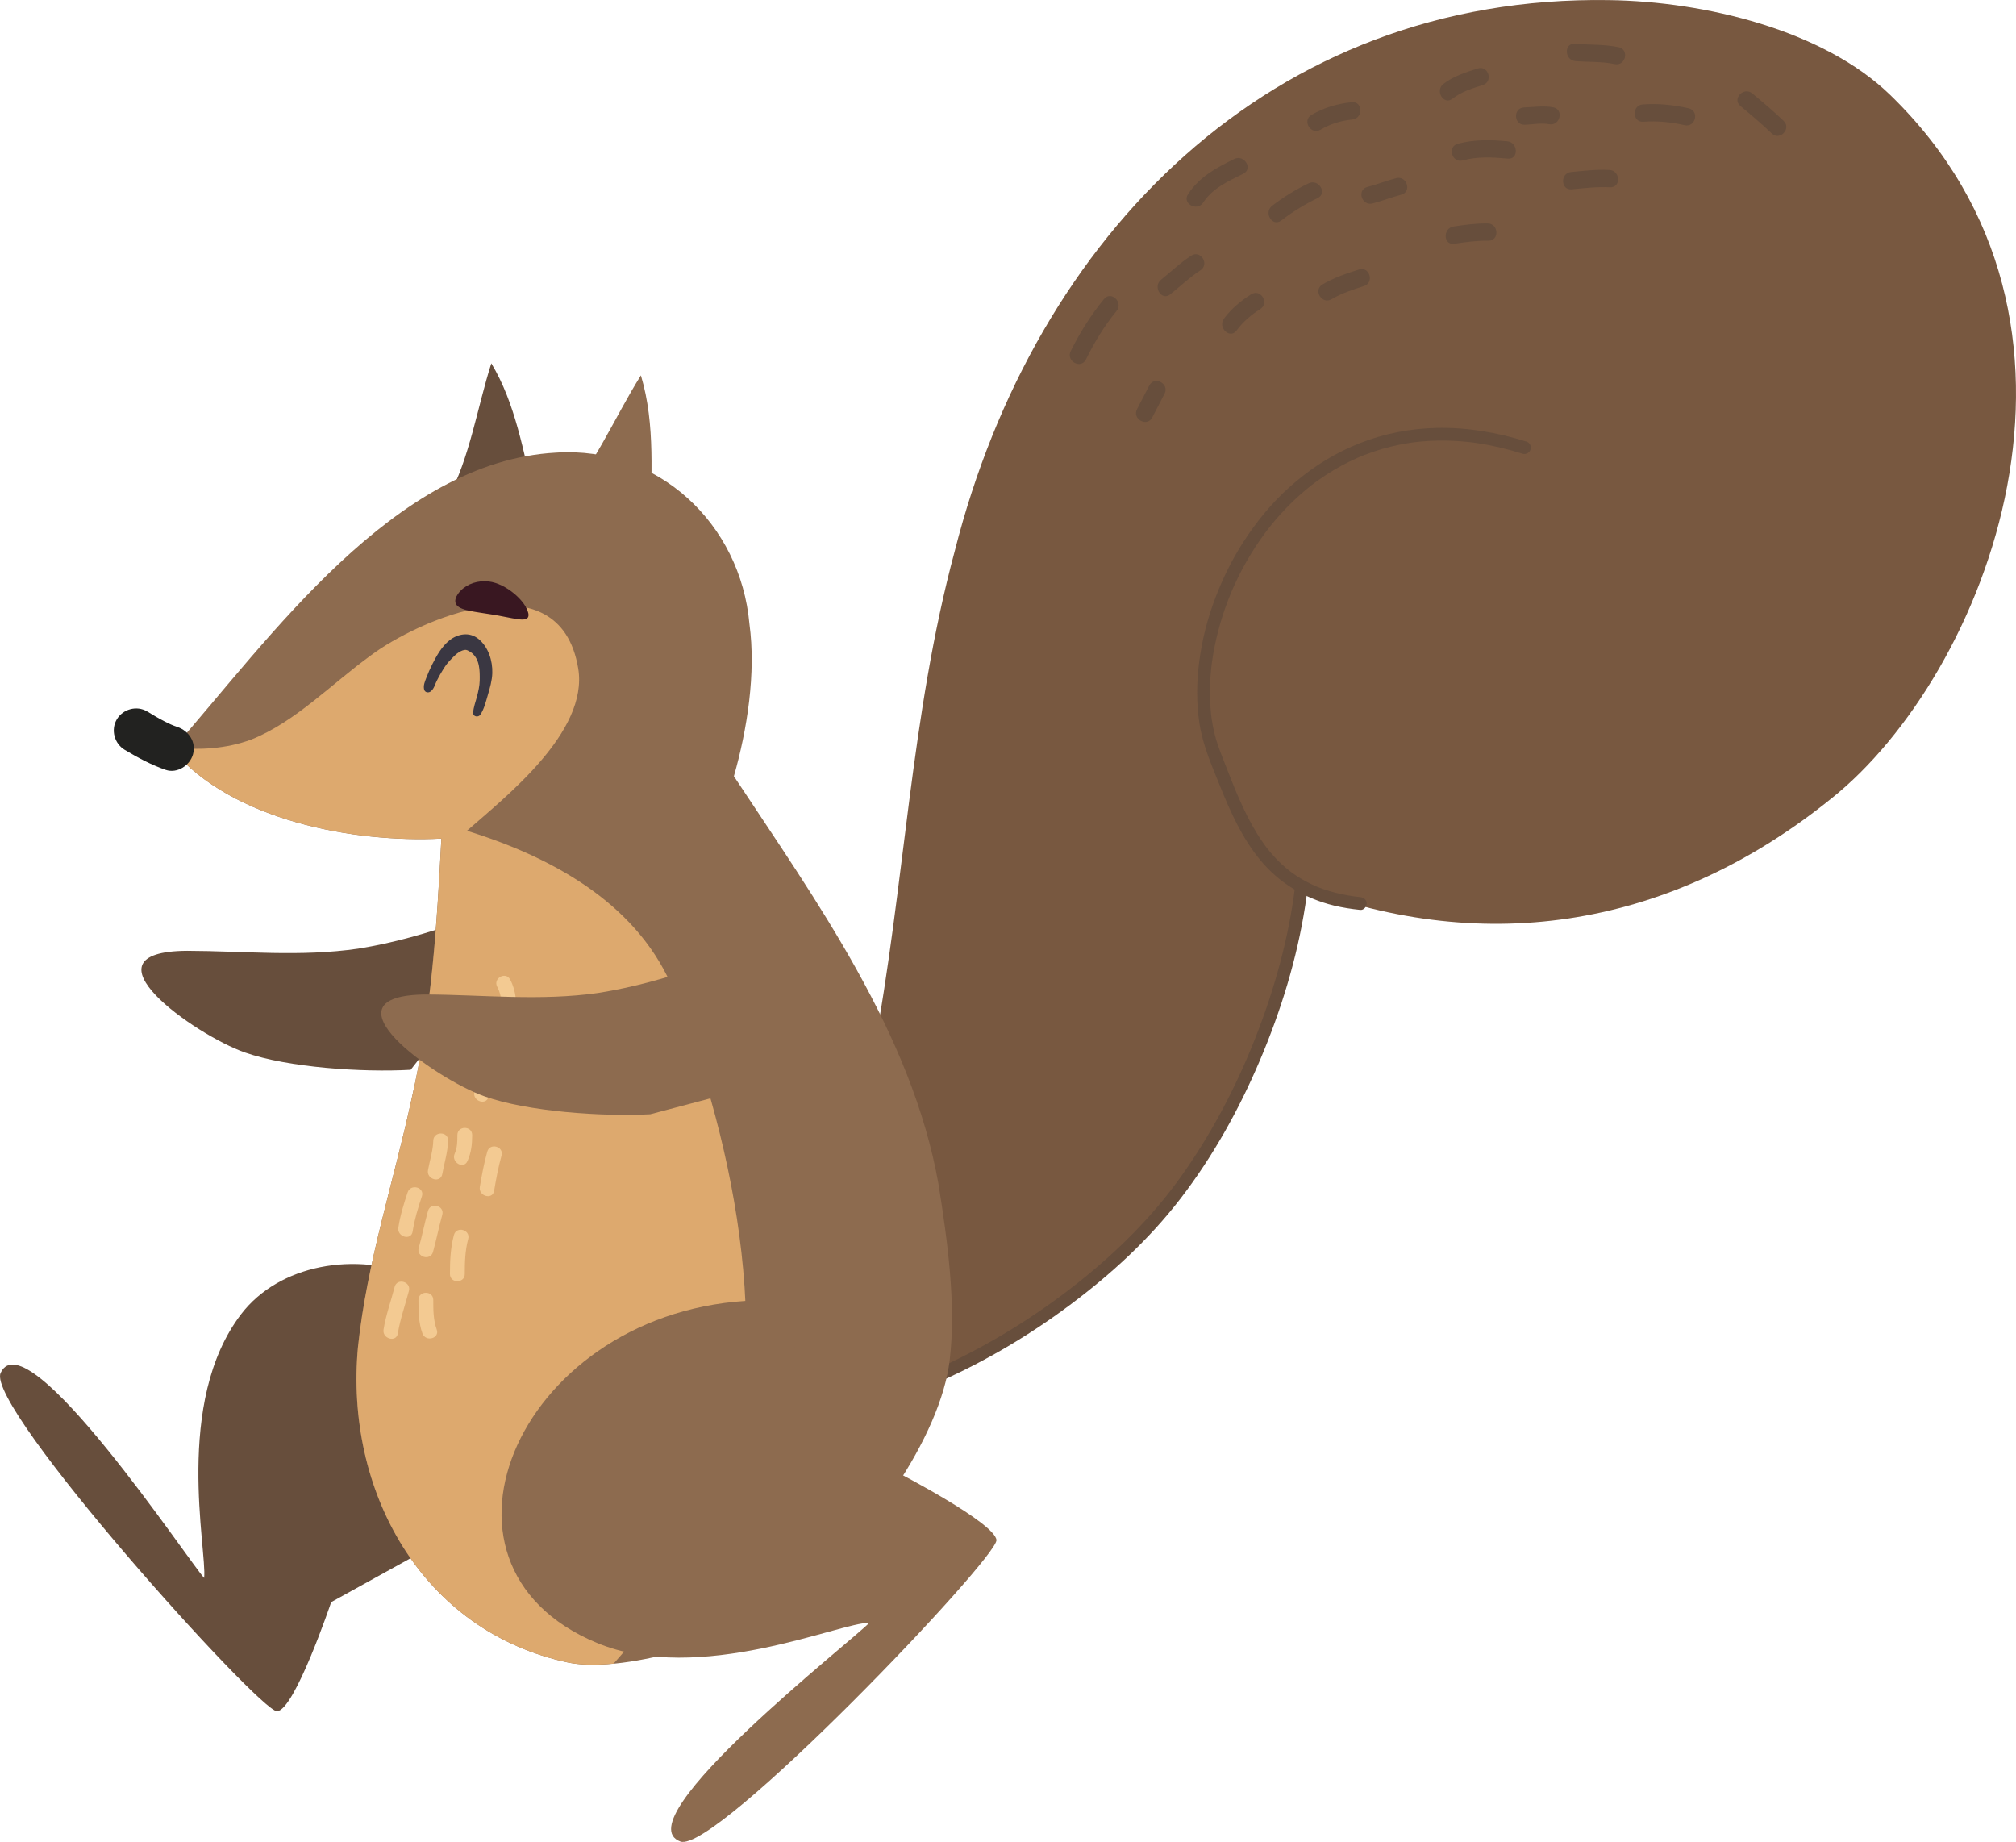
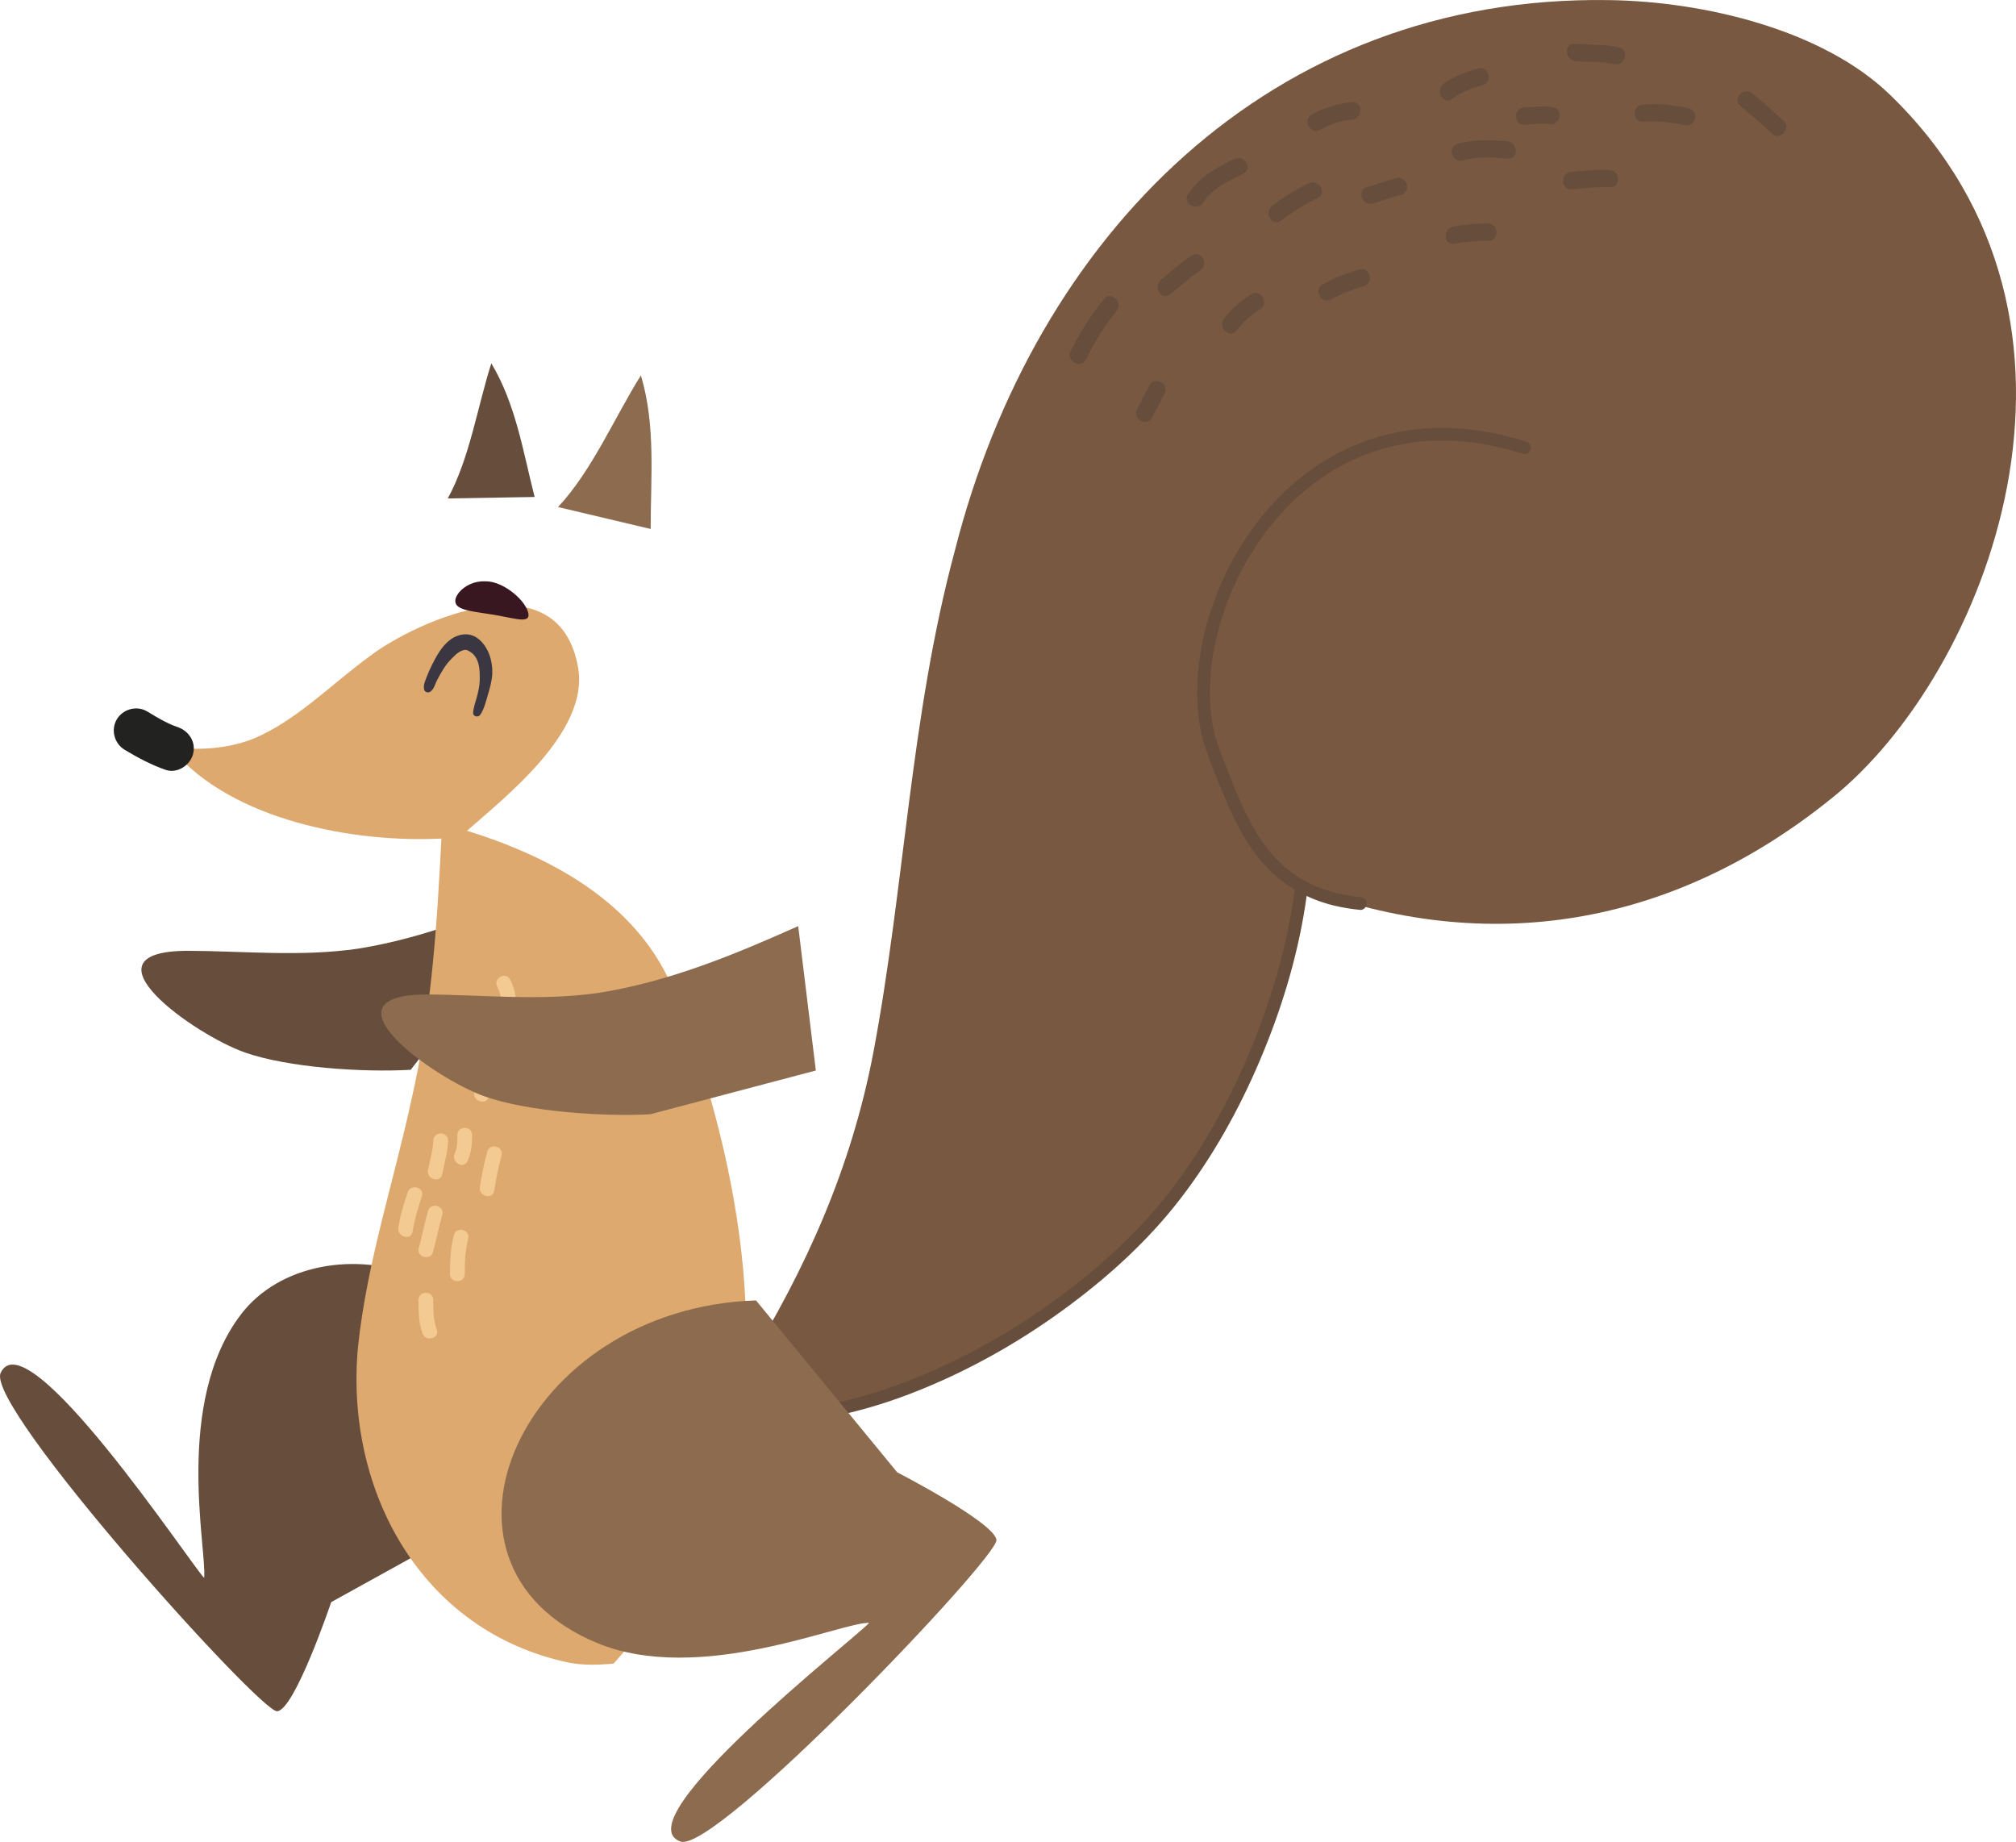
<svg xmlns="http://www.w3.org/2000/svg" id="Layer_1" data-name="Layer 1" viewBox="0 0 598.45 546.73">
  <defs>
    <style>
      .cls-1 {
        fill: #f3ca92;
      }

      .cls-2 {
        fill: #8d6b4f;
      }

      .cls-3 {
        fill: #3a3742;
      }

      .cls-4 {
        fill: #785840;
      }

      .cls-5 {
        fill: #674e3c;
      }

      .cls-6 {
        fill: #391721;
      }

      .cls-7 {
        fill: #dda96e;
      }

      .cls-8 {
        fill: #222220;
      }
    </style>
  </defs>
  <g>
    <g>
      <path class="cls-4" d="M386.34,263.17c55.3,21.04,110.23,11.84,157.33-26.18,45.97-36.7,87.38-141.12,17.36-208.88C541.21,8.93,506.12.43,477.65.03c-100.37-1.58-170.44,69.87-194.2,163.4-13.25,49.21-14.87,99.59-24.19,148.95-6.51,34.16-19.99,64.28-37.97,93.33l9.17,14.86c40.05-1.61,86.32-29.52,112.18-58.29,22.71-25.56,39.63-65.18,43.71-99.11Z" />
      <path class="cls-5" d="M453.02,131.05c-8.57-2.7-17.58-4.24-26.58-4.03-7.74.18-15.47,1.65-22.68,4.49s-13.26,6.57-18.95,11.32-10.21,9.95-14.24,15.81-7.19,12.01-9.69,18.54-4.05,12.73-4.91,19.35c-.79,6.05-.83,12.17.09,18.21,1,6.54,3.69,12.58,6.14,18.67,3.1,7.71,6.55,15.37,11.87,21.83,5.63,6.85,13.32,11.47,21.92,13.55,2.57.62,5.18,1.02,7.81,1.29,1.02.1,1.9-.95,1.9-1.9,0-1.11-.87-1.79-1.9-1.9-2.37-.24-4.85-.65-7.36-1.29-1.15-.29-2.28-.63-3.4-1.01-.51-.18-1.02-.36-1.52-.56-.22-.09-.44-.17-.66-.26.02,0-.51-.21-.26-.11.18.08-.28-.12-.33-.15-1.91-.85-3.75-1.85-5.5-3-.4-.27-.8-.54-1.19-.83-.22-.16-.43-.32-.64-.47-.06-.04-.29-.22,0,0-.13-.1-.25-.2-.37-.29-.78-.62-1.53-1.27-2.26-1.96-1.42-1.33-2.73-2.77-3.94-4.28-.07-.08-.49-.63-.23-.29-.14-.18-.28-.37-.42-.56-.29-.39-.58-.79-.86-1.2-.57-.81-1.11-1.63-1.63-2.47-2.11-3.4-3.88-7.01-5.48-10.67-.19-.44-.39-.89-.58-1.34-.04-.09-.18-.43-.03-.07-.04-.1-.08-.2-.13-.3-.1-.25-.21-.5-.31-.75-.39-.95-.78-1.91-1.16-2.87-.77-1.93-1.52-3.86-2.28-5.79-1.08-2.75-2.13-5.45-2.81-8.33-.31-1.34-.57-2.68-.77-4.04-.02-.15-.04-.29-.06-.44-.06-.39.05.39.02.12-.01-.09-.02-.18-.04-.28-.04-.35-.08-.7-.12-1.05-.07-.71-.14-1.42-.18-2.14-.2-2.94-.17-5.9.04-8.85.05-.75.12-1.49.2-2.24.04-.37.08-.73.12-1.1.02-.18.04-.37.07-.55.03-.2.1-.74.03-.23.22-1.57.48-3.13.79-4.68.63-3.15,1.45-6.27,2.43-9.33.51-1.59,1.07-3.16,1.67-4.71.3-.78.62-1.56.94-2.34-.16.39,0,.01.07-.16.09-.2.18-.41.27-.61.17-.39.34-.77.52-1.16,1.41-3.09,3-6.1,4.76-9,.88-1.45,1.81-2.88,2.78-4.28.49-.71,1-1.41,1.51-2.11.24-.33.49-.66.74-.98.07-.09.14-.18.21-.27-.03.04-.25.33-.05.06.14-.18.28-.36.42-.54,2.14-2.71,4.47-5.28,6.95-7.67,1.24-1.19,2.52-2.35,3.85-3.45.32-.27.64-.53.96-.79.18-.14.36-.29.54-.43.11-.09.66-.51.27-.21.7-.53,1.4-1.06,2.12-1.56,2.85-2.02,5.86-3.82,8.99-5.36.8-.4,1.62-.77,2.44-1.14.19-.09.39-.17.59-.25.1-.04.42-.17,0,0,.09-.04.18-.07.26-.11.44-.18.88-.36,1.32-.53,1.68-.65,3.39-1.23,5.12-1.74s3.56-.95,5.36-1.31c.93-.19,1.87-.35,2.81-.5.22-.03.45-.07.67-.1.13-.02.25-.04.38-.05-.06,0-.41.05-.05,0,.51-.06,1.01-.13,1.52-.18,3.96-.42,7.95-.48,11.92-.21,1.06.07,2.11.16,3.17.28.51.06,1.01.12,1.52.18.38.05.08.01,0,0,.14.02.28.04.43.06.31.04.63.09.94.14,2.17.33,4.32.76,6.45,1.26,2.24.53,4.47,1.15,6.67,1.84.98.31,2.07-.36,2.34-1.33.28-1.02-.34-2.03-1.33-2.34h0Z" />
      <path class="cls-5" d="M401.27,30.34c-4.27.44-8.26,1.59-11.97,3.78-2.85,1.69-.15,6.07,2.7,4.38,2.93-1.74,6.08-2.67,9.46-3.03,3.27-.34,3.11-5.48-.19-5.13Z" />
      <path class="cls-5" d="M366.39,47.19c-5.4,2.66-10.35,5.29-13.73,10.47-1.82,2.78,2.71,5.23,4.51,2.47,2.81-4.31,7.46-6.35,11.91-8.56,2.98-1.47.25-5.83-2.69-4.38Z" />
      <path class="cls-5" d="M388.46,54.41c-3.84,1.86-7.45,4.08-10.83,6.68-2.61,2,.07,6.39,2.7,4.38,3.38-2.6,6.99-4.83,10.83-6.68,2.98-1.44.26-5.81-2.69-4.38Z" />
      <path class="cls-5" d="M353.63,75.88c-3.22,2.07-5.96,4.75-8.95,7.13-2.57,2.04.11,6.44,2.7,4.37,2.98-2.37,5.74-5.06,8.95-7.13,2.79-1.79.09-6.17-2.7-4.37Z" />
      <path class="cls-5" d="M327.72,88.77c-3.9,4.76-7.15,9.94-9.88,15.46-1.46,2.97,3.04,5.45,4.52,2.47,2.52-5.12,5.47-9.97,9.09-14.39,2.09-2.55-1.63-6.12-3.72-3.55Z" />
      <path class="cls-5" d="M341.19,114.39c-1.22,2.35-2.44,4.71-3.66,7.06-1.53,2.95,2.98,5.42,4.51,2.47,1.22-2.35,2.44-4.71,3.66-7.06,1.53-2.94-2.98-5.41-4.51-2.47Z" />
      <path class="cls-5" d="M438.69,20.32c-3.56,1.14-7.23,2.28-10.22,4.6-2.59,2.01.09,6.42,2.7,4.38,2.66-2.08,5.83-3.05,9.01-4.06,3.16-1,1.66-5.93-1.5-4.92Z" />
      <path class="cls-5" d="M480.49,14.01c-4.28-.9-8.68-.66-13.01-1.01-3.29-.26-3.08,4.88.19,5.14,3.88.31,7.82.07,11.64.88,3.25.69,4.43-4.31,1.19-5.01Z" />
      <path class="cls-5" d="M447.41,41.94c-4.99-.46-9.8-.58-14.68.75-3.2.87-1.71,5.79,1.5,4.92,4.43-1.2,8.85-.94,13.37-.53,3.3.3,3.08-4.84-.18-5.14Z" />
      <path class="cls-5" d="M414.45,52.89c-2.89.74-5.65,1.86-8.53,2.6-3.23.81-1.72,5.73,1.5,4.91,2.88-.73,5.64-1.86,8.53-2.6,3.22-.82,1.72-5.74-1.5-4.92Z" />
      <path class="cls-5" d="M403.41,80c-3.74,1.18-7.45,2.44-10.84,4.44-2.85,1.69-.15,6.07,2.7,4.38,3.02-1.79,6.31-2.85,9.63-3.91,3.16-1,1.66-5.93-1.5-4.91Z" />
      <path class="cls-5" d="M477.76,50.45c-3.82-.2-7.59.25-11.38.61-3.28.3-3.12,5.45.18,5.14,3.79-.36,7.56-.81,11.38-.61,3.31.17,3.1-4.97-.18-5.14Z" />
      <path class="cls-5" d="M501.29,32.15c-4.48-1.01-9.05-1.5-13.64-1.15-3.29.24-3.14,5.38.18,5.14,4.16-.31,8.21.11,12.27,1.02,3.24.73,4.43-4.27,1.19-5Z" />
      <path class="cls-5" d="M529.48,35.89c-2.98-2.86-6.13-5.51-9.31-8.15-2.52-2.12-6.09,1.59-3.54,3.72,3.17,2.64,6.33,5.29,9.31,8.15,2.39,2.31,5.93-1.42,3.54-3.72Z" />
      <path class="cls-5" d="M441.62,66.33c-3.4-.06-6.76.4-10.12.9-3.24.48-3.09,5.63.19,5.13,3.37-.49,6.72-.96,10.12-.9,3.32.06,3.13-5.08-.19-5.14Z" />
      <path class="cls-5" d="M461.06,31.86c-2.91-.53-5.72-.07-8.64.03-3.31.12-3.13,5.26.19,5.14,2.41-.08,4.87-.6,7.26-.16,3.26.59,4.45-4.41,1.19-5.01Z" />
      <path class="cls-5" d="M371.41,87.36c-3.06,1.93-5.91,4.29-8.07,7.21-1.95,2.63,1.75,6.2,3.72,3.55,1.92-2.59,4.33-4.66,7.05-6.38,2.79-1.78.11-6.16-2.69-4.37Z" />
    </g>
    <path class="cls-5" d="M230.45,422.47c15.47-.64,30.66-4.86,44.88-10.83,15.01-6.29,29.19-14.53,42.23-24.26,12.2-9.1,23.5-19.45,32.8-31.52,9.69-12.57,17.48-26.6,23.67-41.19s10.97-30.05,13.42-45.82c.29-1.89.55-3.78.78-5.68.12-1.02-.96-1.9-1.9-1.9-1.13,0-1.78.88-1.9,1.9-1.84,15.19-6.09,30.4-11.71,44.74-5.74,14.63-13.13,28.72-22.28,41.51-8.59,12.01-19.13,22.39-30.69,31.53-12.42,9.82-26.07,18.23-40.46,24.84-13.7,6.29-28.55,11.08-43.5,12.52-1.78.17-3.56.29-5.35.37-1.03.04-1.9.84-1.9,1.9,0,1,.87,1.94,1.9,1.9h0Z" />
  </g>
  <path class="cls-5" d="M165.65,261.52c-19.03,8.59-38.27,16.66-59.32,20.06-17.21,2.5-33.99.68-50.79.64-32.78.19,2.27,24.96,17.16,30.18,12.78,4.48,34.84,5.95,49.21,5.14" />
  <path class="cls-5" d="M158.6,442.21c3.11-69.48-64.62-81.26-86.96-52.21-20.15,26.2-10.14,70.13-11.04,78.36-4.25-4.44-52.73-77.55-60.41-60.85-4.61,10.03,76.85,100.54,82.04,100.42,5.19-.13,16.09-32.39,16.09-32.39" />
  <path class="cls-5" d="M132.92,147.95c6.51-11.88,8.81-27.27,12.93-40.1,7.27,12.08,9.42,26.22,12.85,39.66" />
-   <path class="cls-2" d="M217.86,230.41c24.42,36.97,52.82,76.27,60.75,121.17,2.63,16.51,5.28,35.66,3.3,52.16-2.64,22.45-24.44,54.14-47.21,71.65-13.36,10.25-48.54,21.46-65.7,18.16-44.24-9.25-66.69-51.5-62.74-93.76,2.65-25.09,10.58-48.86,15.85-73.29,5.94-25.75,7.6-51.84,8.91-77.59-25.75,1.32-62.07-5.28-79.89-26.41,29.05-33.01,65.7-85.51,113.9-88.15,30.37-1.98,54.8,21.13,57.44,50.84,1.98,14.53-.65,31.37-4.62,45.23Z" />
  <path class="cls-7" d="M200.03,294.13c-9.91-24.43-33.68-38.96-61.41-47.54,11.22-9.9,36.17-29.28,33.02-48.2-5.57-33.38-48.21-13.87-61.41-3.96-11.89,8.58-22.46,19.81-35.66,25.09-7.52,2.77-15.27,3.14-22.98,2.45-.15.17-.3.35-.45.52,17.82,21.13,54.14,27.73,79.89,26.41-1.31,25.75-2.97,51.83-8.91,77.59-5.28,24.43-13.2,48.2-15.85,73.29-3.96,42.26,18.49,84.52,62.74,93.76,3.68.71,8.21.72,13.14.25,12-13.39,21.86-28.4,29.78-45.81,19.15-44.24,6.6-107.63-11.89-153.85Z" />
  <path class="cls-8" d="M52.67,215.79c-1.45-.51-2.32-.89-3.95-1.73-1.72-.88-3.38-1.89-5.04-2.89-3.08-1.85-7.22-.71-9.02,2.37-1.83,3.13-.71,7.18,2.37,9.03,3.9,2.33,7.84,4.45,12.14,5.94,3.41,1.18,7.21-1.31,8.12-4.61.99-3.64-1.21-6.94-4.62-8.12Z" />
  <path class="cls-2" d="M165.65,150.5c10.14-10.85,16.75-26.57,24.6-39.08,4.45,14.8,2.9,30.39,2.9,45.59" />
  <path class="cls-1" d="M138.99,319.36c1.68-4.61,2.75-9.41,2.83-14.33.05-2.84-4.35-2.83-4.39,0-.07,4.54-1.13,8.91-2.67,13.16-.97,2.67,3.28,3.81,4.24,1.17Z" />
  <path class="cls-1" d="M145.04,325.41c.57-3.48,1.13-6.95,1.17-10.48.04-2.84-4.36-2.84-4.4,0-.04,3.14-.5,6.22-1.02,9.31-.46,2.77,3.78,3.96,4.24,1.17Z" />
  <path class="cls-1" d="M128.62,338.57c-.08,2.99-1.04,5.83-1.57,8.76-.5,2.77,3.74,3.96,4.24,1.17.6-3.32,1.64-6.53,1.73-9.93.07-2.84-4.33-2.83-4.4,0Z" />
  <path class="cls-1" d="M135.77,336.92c0,1.88-.01,3.73-.79,5.49-1.15,2.57,2.64,4.81,3.79,2.22,1.13-2.52,1.4-4.97,1.4-7.71,0-2.84-4.39-2.84-4.4,0Z" />
  <path class="cls-1" d="M144.64,341.84c-.96,3.44-1.61,6.93-2.2,10.45-.47,2.77,3.78,3.96,4.24,1.17.59-3.52,1.24-7.01,2.2-10.45.76-2.74-3.48-3.9-4.24-1.17Z" />
  <path class="cls-1" d="M127.05,359.43c-1.01,3.64-1.73,7.35-2.75,11-.76,2.74,3.48,3.9,4.24,1.17,1.01-3.64,1.73-7.36,2.75-11,.76-2.74-3.48-3.9-4.24-1.17Z" />
  <path class="cls-1" d="M134.75,366.58c-1.02,3.8-1.18,7.67-1.18,11.58,0,2.84,4.4,2.84,4.4,0,0-3.53.1-6.98,1.02-10.41.73-2.75-3.51-3.91-4.24-1.17Z" />
-   <path class="cls-1" d="M117.15,381.98c-1.08,4.22-2.6,8.34-3.29,12.65-.45,2.77,3.79,3.96,4.24,1.17.69-4.31,2.2-8.43,3.29-12.65.71-2.75-3.53-3.91-4.24-1.17Z" />
  <path class="cls-1" d="M121,353.93c-1.14,3.43-2.2,6.86-2.75,10.45-.43,2.77,3.81,3.97,4.24,1.17.55-3.58,1.6-7.01,2.75-10.45.9-2.7-3.35-3.85-4.24-1.17Z" />
  <path class="cls-1" d="M128.62,385.86c0-2.84-4.4-2.84-4.4,0,0,3.35.03,6.75,1.18,9.93.96,2.65,5.21,1.5,4.24-1.17-1.03-2.84-1.02-5.78-1.02-8.76Z" />
  <path class="cls-1" d="M151.42,290.72c-1.37-2.49-5.17-.27-3.8,2.22,1.45,2.67,1.35,5.83,1.35,8.79s4.39,2.84,4.39,0c0-3.78-.09-7.61-1.94-11.01Z" />
  <path class="cls-2" d="M224.42,385.99c-69.51,2.23-103.57,78.18-47.29,101.63,30.5,12.72,72.6-6.2,80.88-5.92-4.1,4.58-73.28,58.52-56.04,64.9,10.36,3.83,94.36-84.34,93.83-89.5-.53-5.16-29.47-20.09-29.47-20.09" />
  <path class="cls-2" d="M242.18,317.75l-49.16,12.99c-14.37.75-36.43-.8-49.2-5.32-14.87-5.28-49.83-30.17-17.05-30.24,16.79.1,33.58,1.99,50.79-.45,21.06-3.33,40.33-11.33,59.39-19.84" />
  <path class="cls-3" d="M125.91,204.67c-.31-1.19.22-2.38.64-3.48.53-1.37,1.11-2.72,1.78-4.03,1.31-2.58,2.78-5.24,5.07-7.07,2.51-2.01,6-2.61,8.65-.43,2.95,2.41,4.2,6.46,4.09,10.15-.07,2.17-.71,4.41-1.33,6.49-.57,1.93-1.09,4.15-2.22,5.83-.59.88-2.19.64-2.13-.57.08-1.63.7-3.16,1.11-4.73.41-1.58.8-3.21.83-4.84.04-2.94.07-6.25-2.43-8.27.25.2-.35-.22-.46-.29-.23-.14-.48-.25-.71-.4-.32-.22,0,0,.09.03-.13-.04-.25-.09-.38-.12-.13-.03-.26-.05-.38-.08.33.07.35.01,0,.03-.31.01-.63.19-.14-.02-.21.09-.46.11-.67.18-.16.05-.82.38-.27.09-.25.13-.5.25-.74.4-.25.15-.49.32-.73.5.37-.28-.15.14-.27.24-.49.44-.94.92-1.41,1.39-.96.97-1.54,1.75-2.28,2.91-.73,1.16-1.4,2.36-2.01,3.59-.55,1.12-.73,2.2-1.71,3.02-.66.55-1.75.41-1.99-.52h0Z" />
  <path class="cls-6" d="M143.94,172.54c-3.13-.11-6.27,1.31-8.02,3.77-.62.93-1.05,1.98-.55,2.98.96,1.95,5.78,2.29,10.66,3.1,2.46.37,5.56,1.09,7.57,1.38.93.11,1.76.22,2.54-.05,1.01-.37.82-1.55.49-2.38-1.28-3.77-7.57-8.88-12.52-8.79h-.16Z" />
</svg>